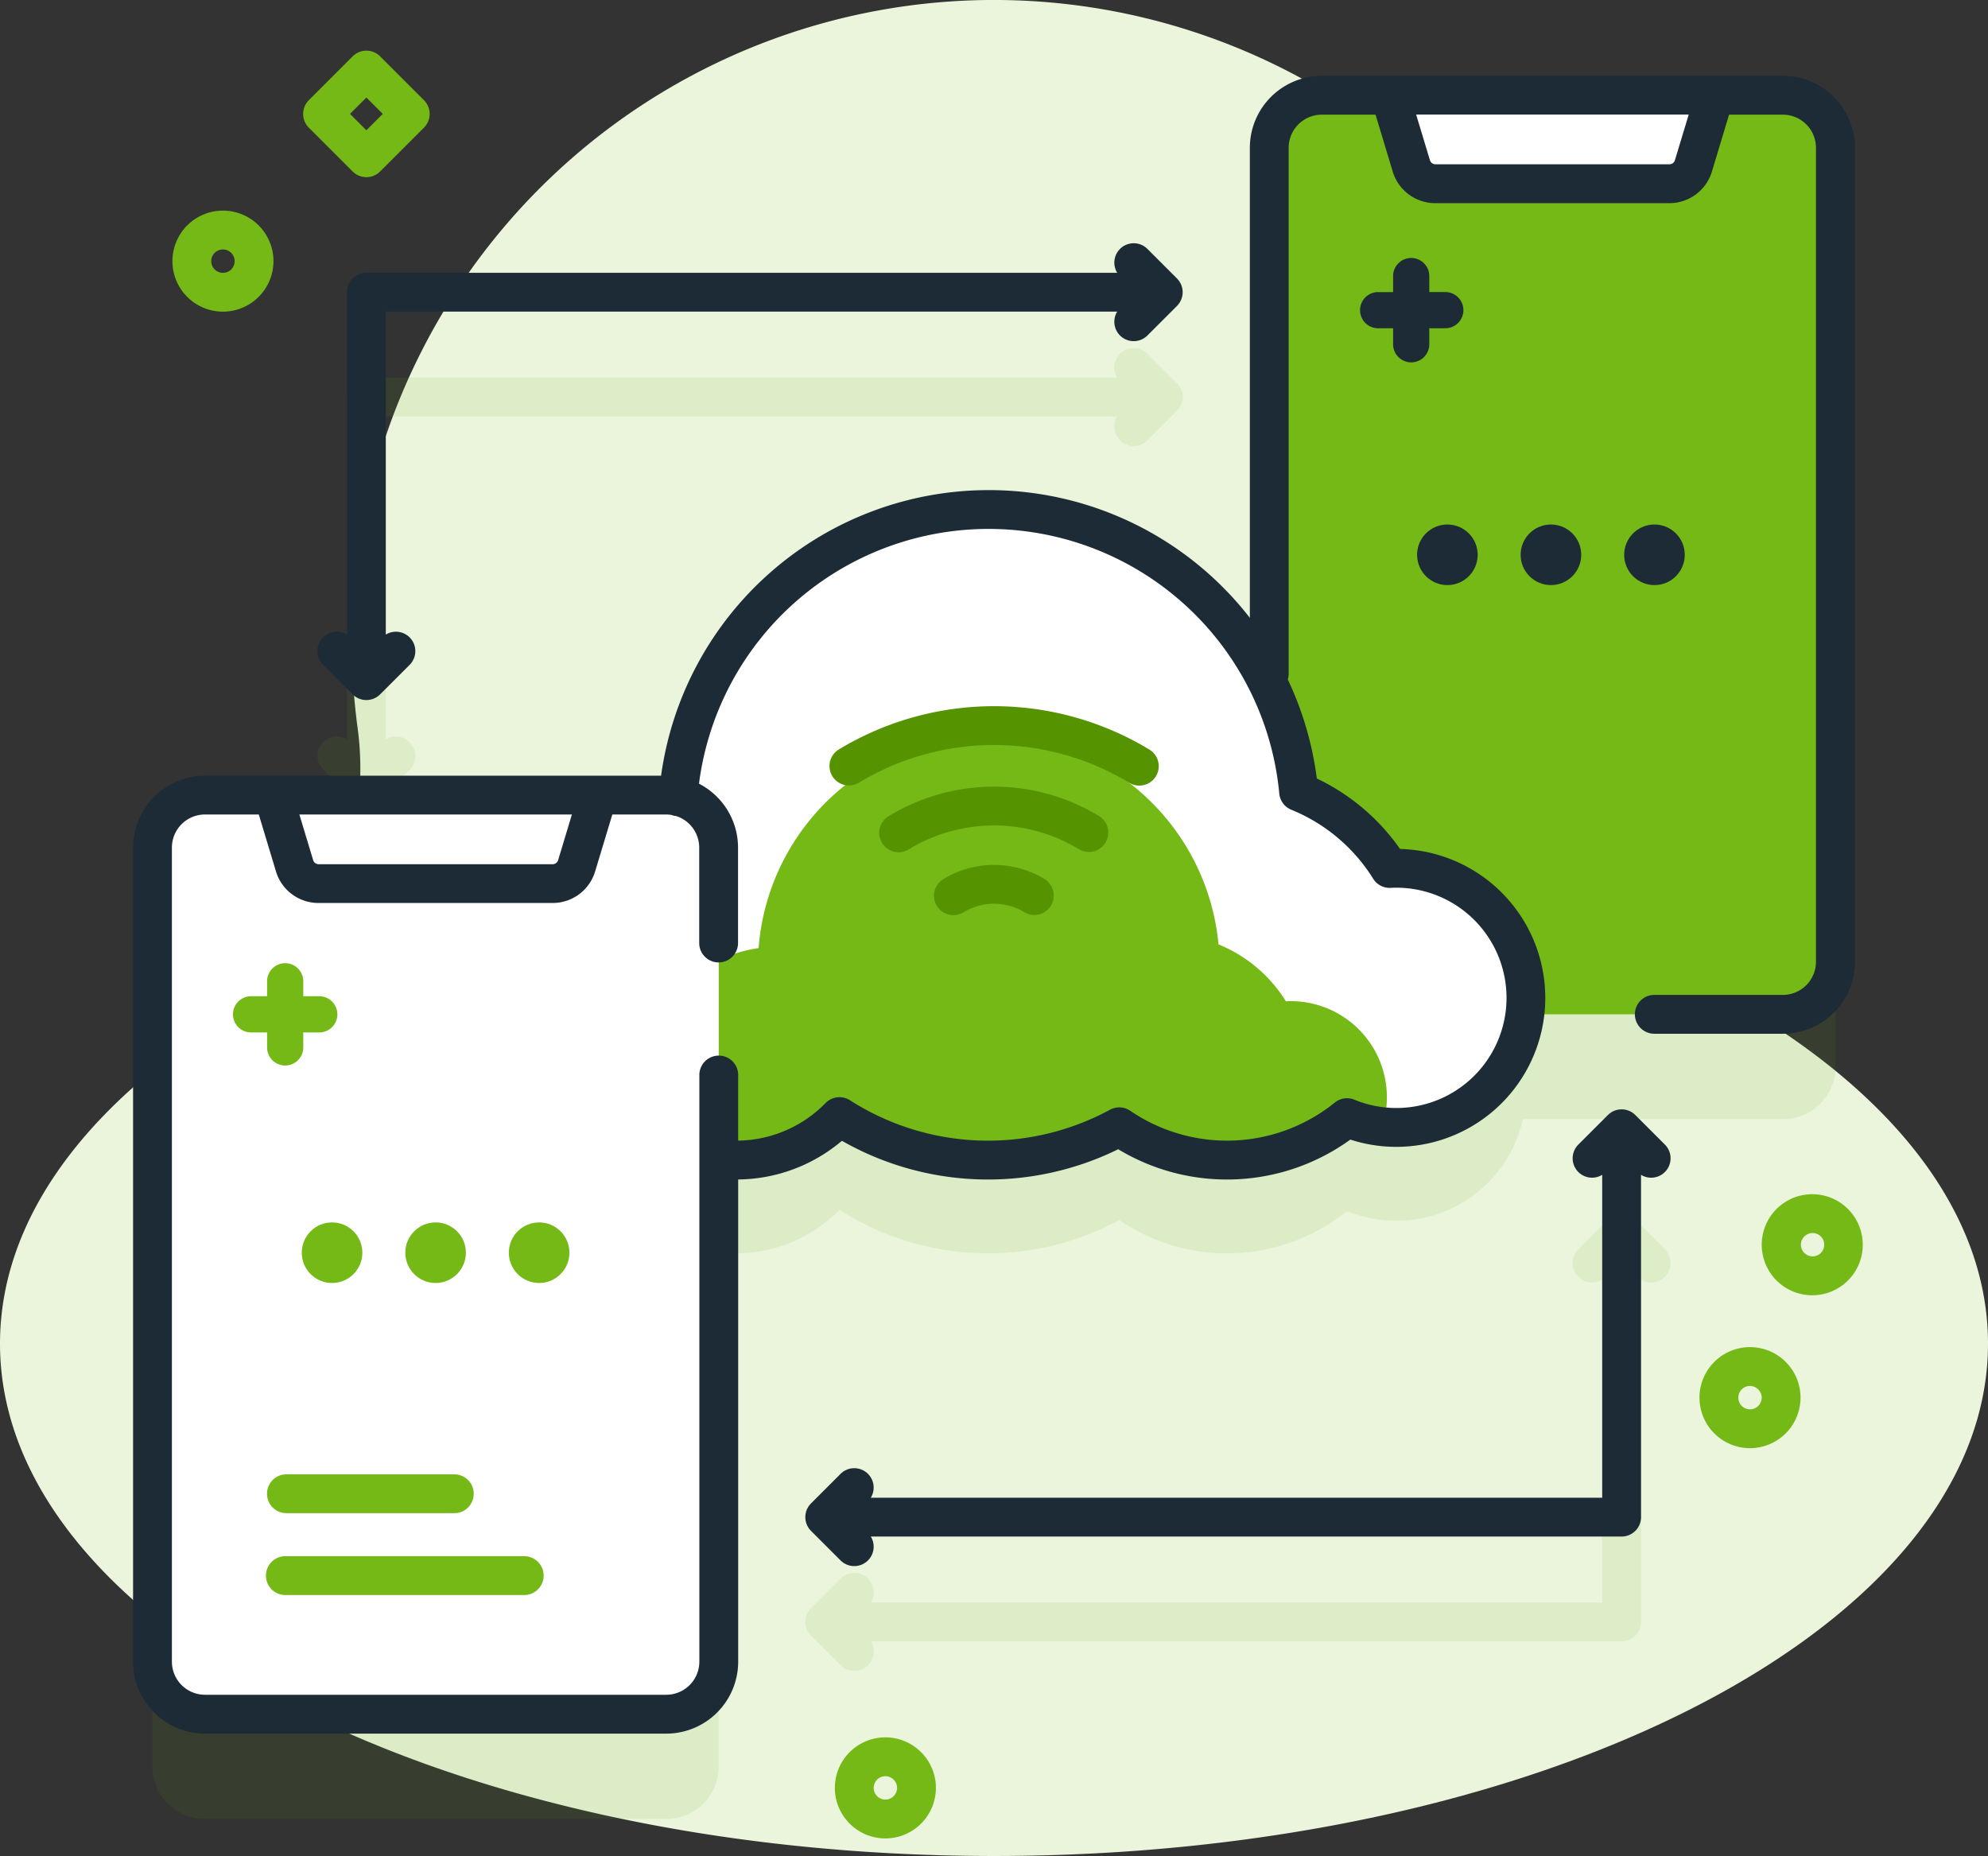
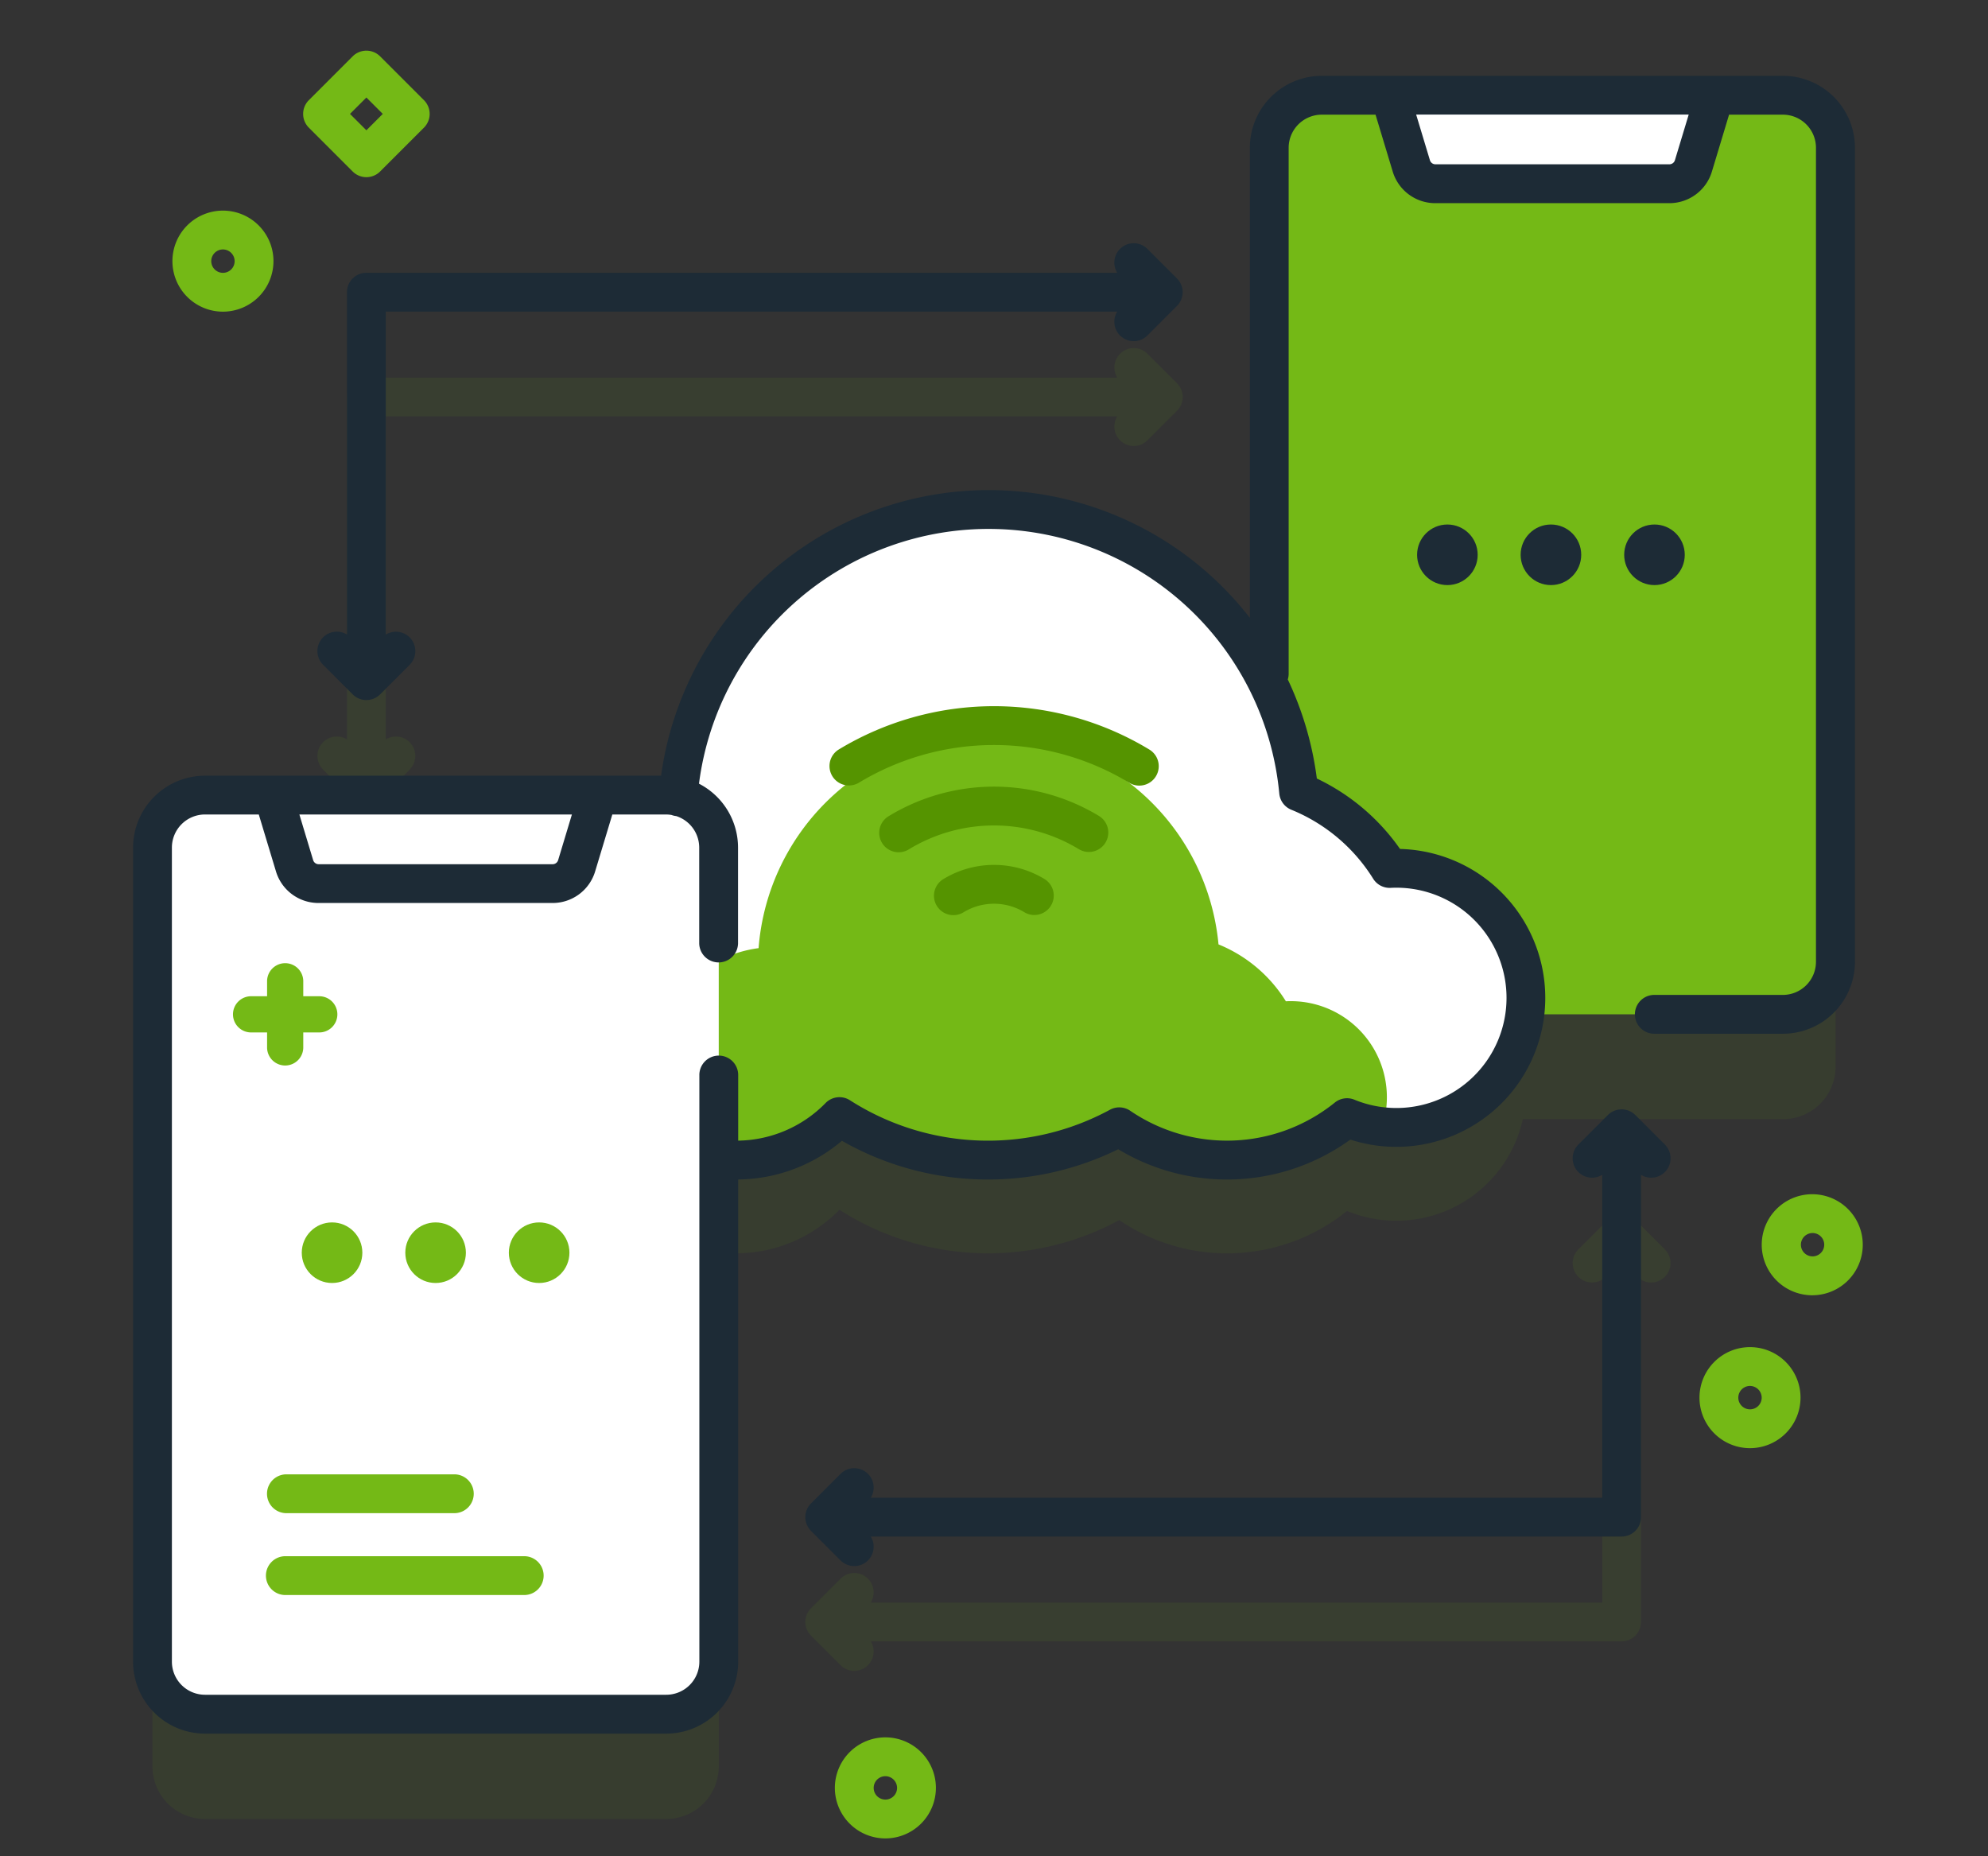
<svg xmlns="http://www.w3.org/2000/svg" width="135.126" height="126.154" viewBox="0 0 135.126 126.154">
  <rect x="0" y="0" width="135.126" height="126.154" fill="#333333" stroke="none" />
  <g id="cloud-sync" transform="translate(0 -16.998)">
-     <path id="Path_8058" data-name="Path 8058" d="M110.8,66.564a43.643,43.643,0,1,0-86.882-5.925,43.965,43.965,0,0,0,.4,5.925,20.363,20.363,0,0,1-9.293,19.863C5.63,92.409,0,100.029,0,108.326c0,19.233,30.249,34.825,67.563,34.825s67.563-15.592,67.563-34.825c0-8.3-5.63-15.917-15.029-21.9A20.363,20.363,0,0,1,110.8,66.564Z" transform="translate(0 0)" fill="#eaf5dc" />
    <g id="Group_2032" data-name="Group 2032" transform="translate(9.045 20.44)">
      <g id="Group_2026" data-name="Group 2026" transform="translate(0 1.713)">
        <path id="Path_8059" data-name="Path 8059" d="M150.1,68.533H118.743a3.569,3.569,0,0,0-3.57,3.568v35.775A21.165,21.165,0,0,0,75,115.425a11.3,11.3,0,0,0-2.631.676H42.835a3.57,3.57,0,0,0-3.57,3.568V175a3.57,3.57,0,0,0,3.57,3.568H74.188A3.568,3.568,0,0,0,77.756,175V140.048a9.959,9.959,0,0,0,1.167.071,9.828,9.828,0,0,0,7.038-2.957,18.718,18.718,0,0,0,19.018.7,12.988,12.988,0,0,0,15.482-.62A8.8,8.8,0,0,0,132.41,131H150.1a3.568,3.568,0,0,0,3.568-3.568V72.1a3.568,3.568,0,0,0-3.568-3.568Z" transform="translate(-37.947 -60.087)" fill="#639f10" opacity="0.1" />
        <g id="Group_2025" data-name="Group 2025">
          <g id="Group_2004" data-name="Group 2004" transform="translate(12.53 18.508)" opacity="0.1">
            <path id="Path_8060" data-name="Path 8060" d="M265.832,332.1l-2.008-2.008a1.319,1.319,0,0,0-1.866,0l-2.008,2.008a1.318,1.318,0,0,0,1.622,2.055v21.949H211.856a1.318,1.318,0,0,0-2.055-1.622l-2.008,2.008a1.32,1.32,0,0,0,0,1.866l2.008,2.008a1.318,1.318,0,0,0,2.055-1.622H262.89a1.32,1.32,0,0,0,1.32-1.32V334.158a1.318,1.318,0,0,0,1.621-2.055Z" transform="translate(-174.243 -270.841)" fill="#639f10" />
            <path id="Path_8061" data-name="Path 8061" d="M86.4,133.253V111.3h49.715a1.318,1.318,0,0,0,2.055,1.622l2.008-2.008a1.32,1.32,0,0,0,0-1.866l-2.008-2.008a1.318,1.318,0,0,0-2.055,1.622H85.078a1.32,1.32,0,0,0-1.32,1.32v23.269a1.318,1.318,0,0,0-1.622,2.055l2.008,2.008a1.32,1.32,0,0,0,1.866,0l2.008-2.008a1.318,1.318,0,0,0-1.622-2.055Z" transform="translate(-81.75 -106.657)" fill="#639f10" />
          </g>
          <g id="Group_2007" data-name="Group 2007" transform="translate(77.226 1.319)">
            <g id="Group_2006" data-name="Group 2006">
              <g id="Group_2005" data-name="Group 2005">
                <path id="Path_8062" data-name="Path 8062" d="M365.376,45.1v55.333A3.568,3.568,0,0,1,361.808,104H330.455a3.57,3.57,0,0,1-3.57-3.568V45.1a3.57,3.57,0,0,1,3.57-3.568h31.353A3.568,3.568,0,0,1,365.376,45.1Z" transform="translate(-326.885 -41.531)" fill="#74b916" />
                <path id="Path_8063" data-name="Path 8063" d="M378.615,46.325l1.448-4.8h-22.08l1.448,4.8a1.713,1.713,0,0,0,1.64,1.218h15.9A1.713,1.713,0,0,0,378.615,46.325Z" transform="translate(-349.776 -41.527)" fill="#fff" />
              </g>
            </g>
          </g>
          <g id="Group_2008" data-name="Group 2008" transform="translate(21.647 29.478)">
            <path id="Path_8064" data-name="Path 8064" d="M188.958,178.927a8.809,8.809,0,0,0-8.9-6.3,13.044,13.044,0,0,0-6.178-5.216,21.166,21.166,0,0,0-42.175.342,11.289,11.289,0,0,0-9.44,8.331,7.707,7.707,0,1,0,6.488,13.574,9.853,9.853,0,0,0,13.907-.168,18.718,18.718,0,0,0,19.018.7,12.988,12.988,0,0,0,15.482-.62,8.806,8.806,0,0,0,11.8-10.635Z" transform="translate(-116.292 -148.223)" fill="#fff" />
            <path id="Path_8065" data-name="Path 8065" d="M205.907,232.951a8.672,8.672,0,0,1-2.4-.61,12.983,12.983,0,0,1-15.484.622,18.711,18.711,0,0,1-19.016-.695,9.854,9.854,0,0,1-13.91.167,7.643,7.643,0,0,1-2.864,1.41,5.635,5.635,0,0,1-.146-1.287,5.712,5.712,0,0,1,4.426-5.567,8.366,8.366,0,0,1,7-6.174,15.688,15.688,0,0,1,31.261-.255,9.67,9.67,0,0,1,4.579,3.867,6.53,6.53,0,0,1,6.552,8.521Z" transform="translate(-142.643 -191.004)" fill="#74b916" />
          </g>
          <g id="Group_2013" data-name="Group 2013" transform="translate(47.32 42.846)">
            <g id="Group_2012" data-name="Group 2012">
              <g id="Group_2009" data-name="Group 2009" transform="translate(3.428 5.467)">
                <path id="Path_8066" data-name="Path 8066" d="M240.779,224.031a1.314,1.314,0,0,1-.683-.192,11.128,11.128,0,0,0-11.53,0,1.32,1.32,0,1,1-1.369-2.256,13.767,13.767,0,0,1,14.268,0,1.32,1.32,0,0,1-.686,2.448Z" transform="translate(-226.561 -219.59)" fill="#559400" />
              </g>
              <g id="Group_2010" data-name="Group 2010" transform="translate(7.134 10.787)">
                <path id="Path_8067" data-name="Path 8067" d="M247.409,243.154a1.313,1.313,0,0,1-.683-.192,3.977,3.977,0,0,0-4.119,0,1.32,1.32,0,1,1-1.369-2.257,6.614,6.614,0,0,1,6.856,0,1.32,1.32,0,0,1-.686,2.448Z" transform="translate(-240.603 -239.748)" fill="#559400" />
              </g>
              <g id="Group_2011" data-name="Group 2011">
                <path id="Path_8068" data-name="Path 8068" d="M234.646,204.275a1.312,1.312,0,0,1-.683-.192,17.743,17.743,0,0,0-18.387,0,1.32,1.32,0,0,1-1.369-2.257,20.383,20.383,0,0,1,21.125,0,1.32,1.32,0,0,1-.686,2.448Z" transform="translate(-213.571 -198.877)" fill="#559400" />
              </g>
            </g>
          </g>
          <g id="Group_2016" data-name="Group 2016" transform="translate(1.318 48.887)">
            <g id="Group_2015" data-name="Group 2015">
              <g id="Group_2014" data-name="Group 2014">
                <path id="Path_8069" data-name="Path 8069" d="M77.756,225.338v55.333a3.568,3.568,0,0,1-3.568,3.568H42.835a3.57,3.57,0,0,1-3.57-3.568V225.338a3.57,3.57,0,0,1,3.57-3.568H74.188A3.568,3.568,0,0,1,77.756,225.338Z" transform="translate(-39.265 -221.768)" fill="#fff" />
                <path id="Path_8070" data-name="Path 8070" d="M90.994,226.562l1.448-4.8H70.362l1.448,4.8a1.713,1.713,0,0,0,1.64,1.218h15.9A1.712,1.712,0,0,0,90.994,226.562Z" transform="translate(-62.155 -221.764)" fill="#fff" />
              </g>
            </g>
          </g>
          <g id="Group_2020" data-name="Group 2020">
            <g id="Group_2017" data-name="Group 2017">
              <path id="Path_8071" data-name="Path 8071" d="M146.421,36.53H115.07a4.895,4.895,0,0,0-4.89,4.888V73.37a22.464,22.464,0,0,0-17.747-8.682A22.48,22.48,0,0,0,70.161,84.1h-31a4.894,4.894,0,0,0-4.889,4.889v55.333a4.894,4.894,0,0,0,4.889,4.889H70.513a4.894,4.894,0,0,0,4.889-4.889V111.545a11.076,11.076,0,0,0,7.051-2.629,20.048,20.048,0,0,0,18.779.574,14.31,14.31,0,0,0,15.779-.656,10.126,10.126,0,1,0,3.377-19.755,14.484,14.484,0,0,0-5.655-4.788,22.377,22.377,0,0,0-1.974-6.734,1.3,1.3,0,0,0,.059-.37V41.418a2.253,2.253,0,0,1,2.251-2.249h3.655l1.165,3.859a3.015,3.015,0,0,0,2.9,2.156h15.9a3.015,3.015,0,0,0,2.9-2.156l1.164-3.859h3.656a2.252,2.252,0,0,1,2.251,2.249V96.751A2.254,2.254,0,0,1,146.42,99h-8.712a1.32,1.32,0,1,0,0,2.639h8.712a4.9,4.9,0,0,0,4.89-4.89V41.418a4.895,4.895,0,0,0-4.89-4.888ZM64.1,86.736l-.935,3.1a.391.391,0,0,1-.377.28h-15.9a.391.391,0,0,1-.377-.28l-.935-3.1ZM118.561,91.1a1.318,1.318,0,0,0,1.191.623,7.487,7.487,0,1,1-2.463,14.4,1.318,1.318,0,0,0-1.332.193,11.669,11.669,0,0,1-13.908.558,1.319,1.319,0,0,0-1.375-.07A17.4,17.4,0,0,1,83,106.161a1.32,1.32,0,0,0-1.656.186,8.474,8.474,0,0,1-5.942,2.558v-4.424a1.32,1.32,0,1,0-2.639,0v39.838a2.252,2.252,0,0,1-2.25,2.25H39.161a2.252,2.252,0,0,1-2.25-2.25V88.986a2.252,2.252,0,0,1,2.25-2.25h3.656l1.165,3.86a3.015,3.015,0,0,0,2.9,2.156h15.9a3.015,3.015,0,0,0,2.9-2.156l1.165-3.86h3.656a2.251,2.251,0,0,1,.368.033,1.3,1.3,0,0,0,.321.076,2.253,2.253,0,0,1,1.561,2.141v6.522a1.32,1.32,0,0,0,2.639,0V88.986a4.89,4.89,0,0,0-2.654-4.343,19.846,19.846,0,0,1,39.443.671,1.32,1.32,0,0,0,.818,1.1A11.788,11.788,0,0,1,118.561,91.1Zm20.512-48.838a.391.391,0,0,1-.377.28h-15.9a.391.391,0,0,1-.377-.28l-.935-3.1h18.526Z" transform="translate(-34.272 -36.53)" fill="#1d2b36" />
              <path id="Path_8072" data-name="Path 8072" d="M263.823,303.093a1.32,1.32,0,0,0-1.866,0l-2.008,2.008a1.318,1.318,0,0,0,1.622,2.055v21.949H211.856a1.318,1.318,0,0,0-2.055-1.622l-2.008,2.008a1.32,1.32,0,0,0,0,1.866l2.008,2.008a1.318,1.318,0,0,0,2.055-1.622H262.89a1.32,1.32,0,0,0,1.32-1.32V307.157a1.318,1.318,0,0,0,1.622-2.055Z" transform="translate(-161.713 -232.458)" fill="#1d2b36" />
              <path id="Path_8073" data-name="Path 8073" d="M84.145,110.317a1.32,1.32,0,0,0,1.866,0l2.008-2.008a1.318,1.318,0,0,0-1.622-2.055V84.3h49.715a1.318,1.318,0,0,0,2.055,1.622l2.008-2.008a1.32,1.32,0,0,0,0-1.866l-2.008-2.008a1.318,1.318,0,0,0-2.055,1.622H85.078a1.32,1.32,0,0,0-1.32,1.32v23.269a1.318,1.318,0,0,0-1.622,2.055Z" transform="translate(-69.22 -68.275)" fill="#1d2b36" />
            </g>
            <g id="Group_2018" data-name="Group 2018" transform="translate(87.276 30.496)">
              <circle id="Ellipse_587" data-name="Ellipse 587" cx="2.059" cy="2.059" r="2.059" fill="#1d2b36" />
              <circle id="Ellipse_588" data-name="Ellipse 588" cx="2.059" cy="2.059" r="2.059" transform="translate(7.038)" fill="#1d2b36" />
              <circle id="Ellipse_589" data-name="Ellipse 589" cx="2.059" cy="2.059" r="2.059" transform="translate(14.076)" fill="#1d2b36" />
            </g>
            <g id="Group_2019" data-name="Group 2019" transform="translate(11.466 77.933)">
              <circle id="Ellipse_590" data-name="Ellipse 590" cx="2.059" cy="2.059" r="2.059" transform="translate(0 0)" fill="#74b916" />
              <circle id="Ellipse_591" data-name="Ellipse 591" cx="2.059" cy="2.059" r="2.059" transform="translate(7.038 0)" fill="#74b916" />
              <circle id="Ellipse_592" data-name="Ellipse 592" cx="2.059" cy="2.059" r="2.059" transform="translate(14.076 0)" fill="#74b916" />
            </g>
            <path id="Path_8074" data-name="Path 8074" d="M65.93,267.211H64.877v-1.053a1.23,1.23,0,0,0-2.459,0v1.053H61.365a1.23,1.23,0,1,0,0,2.459h1.053v1.053a1.23,1.23,0,0,0,2.459,0V269.67H65.93a1.23,1.23,0,1,0,0-2.459Z" transform="translate(-53.309 -204.65)" fill="#74b916" />
-             <path id="Path_8075" data-name="Path 8075" d="M355.935,85.852h-1.053V84.8a1.23,1.23,0,1,0-2.459,0v1.053H351.37a1.23,1.23,0,0,0,0,2.459h1.053v1.053a1.23,1.23,0,1,0,2.459,0V88.311h1.053a1.23,1.23,0,1,0,0-2.459Z" transform="translate(-266.777 -71.155)" fill="#1d2b36" />
          </g>
          <g id="Group_2022" data-name="Group 2022" transform="translate(9.067 95.057)">
            <g id="Group_2021" data-name="Group 2021" transform="translate(0 0)">
              <path id="Path_8076" data-name="Path 8076" d="M81.431,399.345H69.946a1.32,1.32,0,0,1,0-2.639H81.431a1.32,1.32,0,0,1,0,2.639Z" transform="translate(-68.626 -396.706)" fill="#74b916" />
            </g>
          </g>
          <g id="Group_2024" data-name="Group 2024" transform="translate(9.067 100.621)">
            <g id="Group_2023" data-name="Group 2023" transform="translate(0 0)">
              <path id="Path_8077" data-name="Path 8077" d="M86.182,420.427H69.946a1.32,1.32,0,1,1,0-2.639H86.182a1.32,1.32,0,0,1,0,2.639Z" transform="translate(-68.626 -417.788)" fill="#74b916" />
            </g>
          </g>
        </g>
      </g>
      <g id="Group_2027" data-name="Group 2027" transform="translate(11.559)">
        <path id="Path_8078" data-name="Path 8078" d="M82.369,38.64a1.316,1.316,0,0,1-.933-.386l-2.98-2.98a1.32,1.32,0,0,1,0-1.866l2.98-2.98a1.32,1.32,0,0,1,1.866,0l2.98,2.98a1.319,1.319,0,0,1,0,1.866l-2.98,2.98A1.316,1.316,0,0,1,82.369,38.64Zm-1.114-4.3,1.114,1.114,1.114-1.114-1.114-1.114Z" transform="translate(-78.069 -30.04)" fill="#74b916" />
      </g>
      <g id="Group_2028" data-name="Group 2028" transform="translate(2.675 10.874)">
        <path id="Path_8079" data-name="Path 8079" d="M47.842,78.111a3.434,3.434,0,1,1,3.434-3.434A3.438,3.438,0,0,1,47.842,78.111Zm0-4.229a.795.795,0,1,0,.795.795A.8.8,0,0,0,47.842,73.882Z" transform="translate(-44.408 -71.243)" fill="#74b916" />
      </g>
      <g id="Group_2029" data-name="Group 2029" transform="translate(47.701 114.648)">
        <path id="Path_8080" data-name="Path 8080" d="M218.449,471.316a3.434,3.434,0,1,1,3.434-3.434A3.438,3.438,0,0,1,218.449,471.316Zm0-4.229a.795.795,0,1,0,.795.795A.8.8,0,0,0,218.449,467.087Z" transform="translate(-215.015 -464.448)" fill="#74b916" />
      </g>
      <g id="Group_2030" data-name="Group 2030" transform="translate(110.7 77.73)">
        <path id="Path_8081" data-name="Path 8081" d="M457.158,331.433c-.068,0-.137,0-.205-.006a3.434,3.434,0,0,1-2.081-5.994,3.434,3.434,0,1,1,2.286,6Zm-.006-4.229a.793.793,0,1,0,.048,0h-.048Z" transform="translate(-453.719 -324.565)" fill="#74b916" />
      </g>
      <g id="Group_2031" data-name="Group 2031" transform="translate(106.47 88.123)">
        <path id="Path_8082" data-name="Path 8082" d="M441.128,370.812a3.434,3.434,0,1,1,3.434-3.434A3.438,3.438,0,0,1,441.128,370.812Zm0-4.229a.795.795,0,1,0,.795.795A.8.8,0,0,0,441.128,366.583Z" transform="translate(-437.694 -363.944)" fill="#74b916" />
      </g>
    </g>
  </g>
</svg>